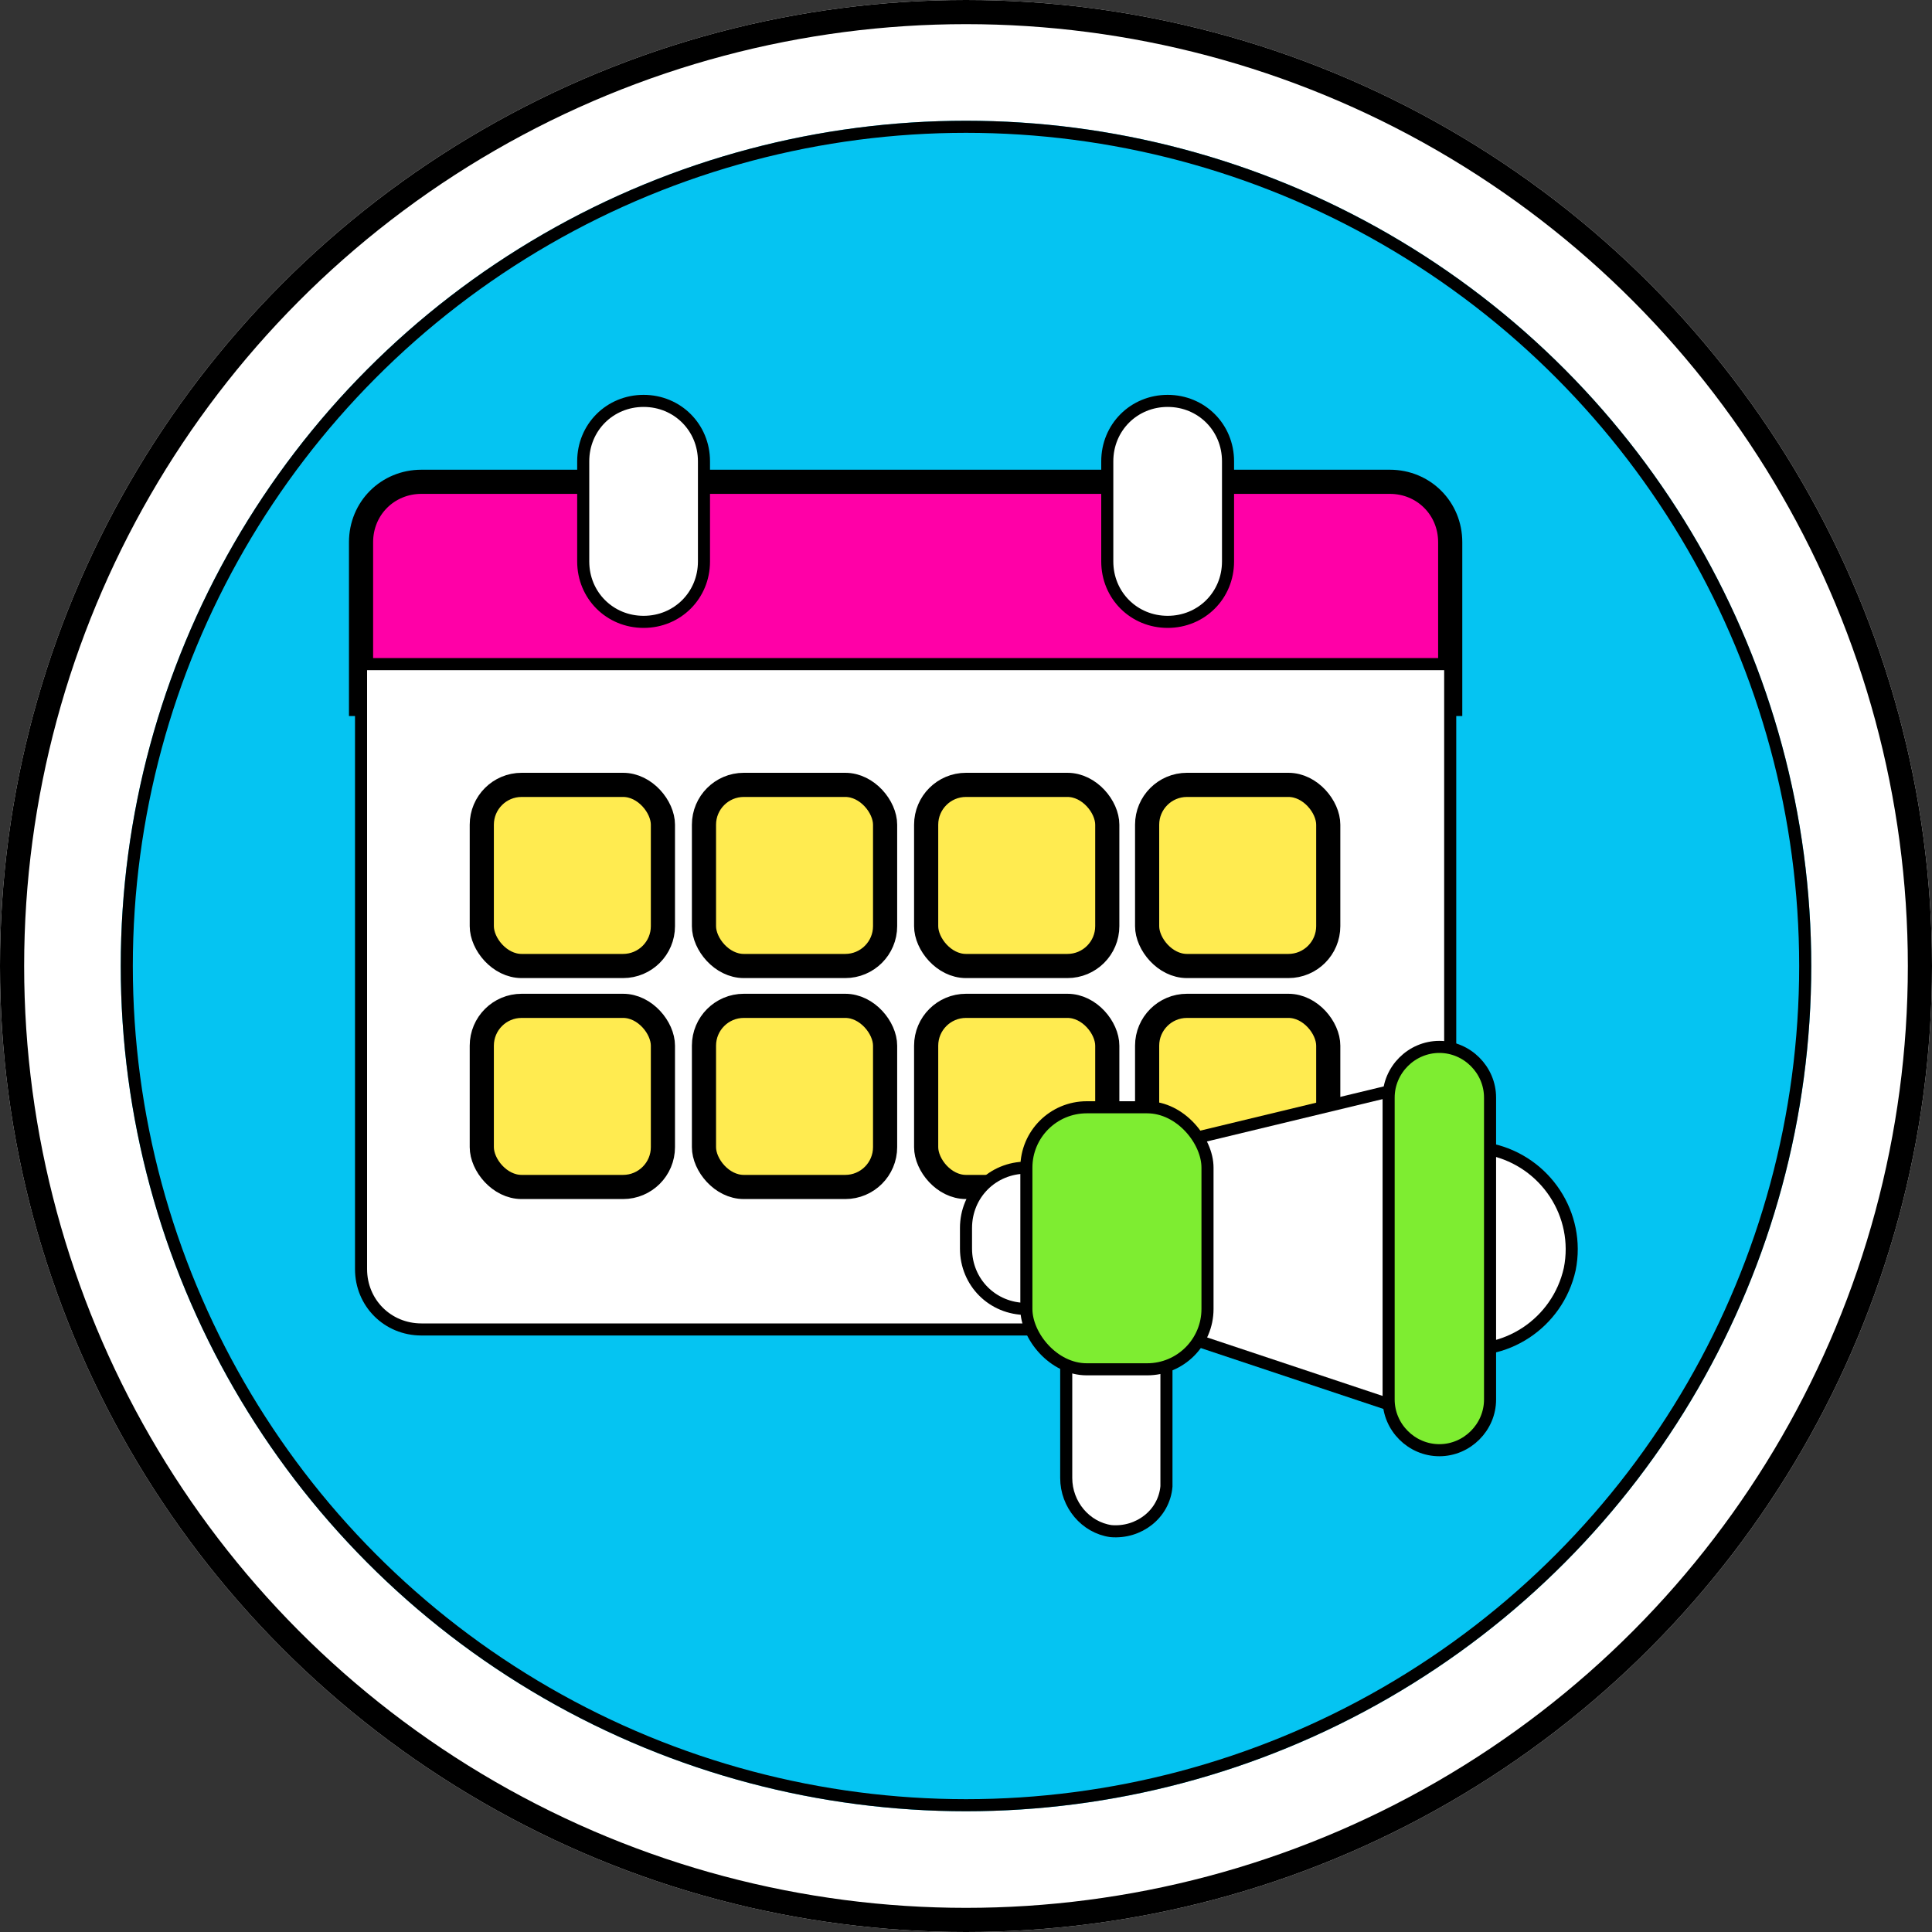
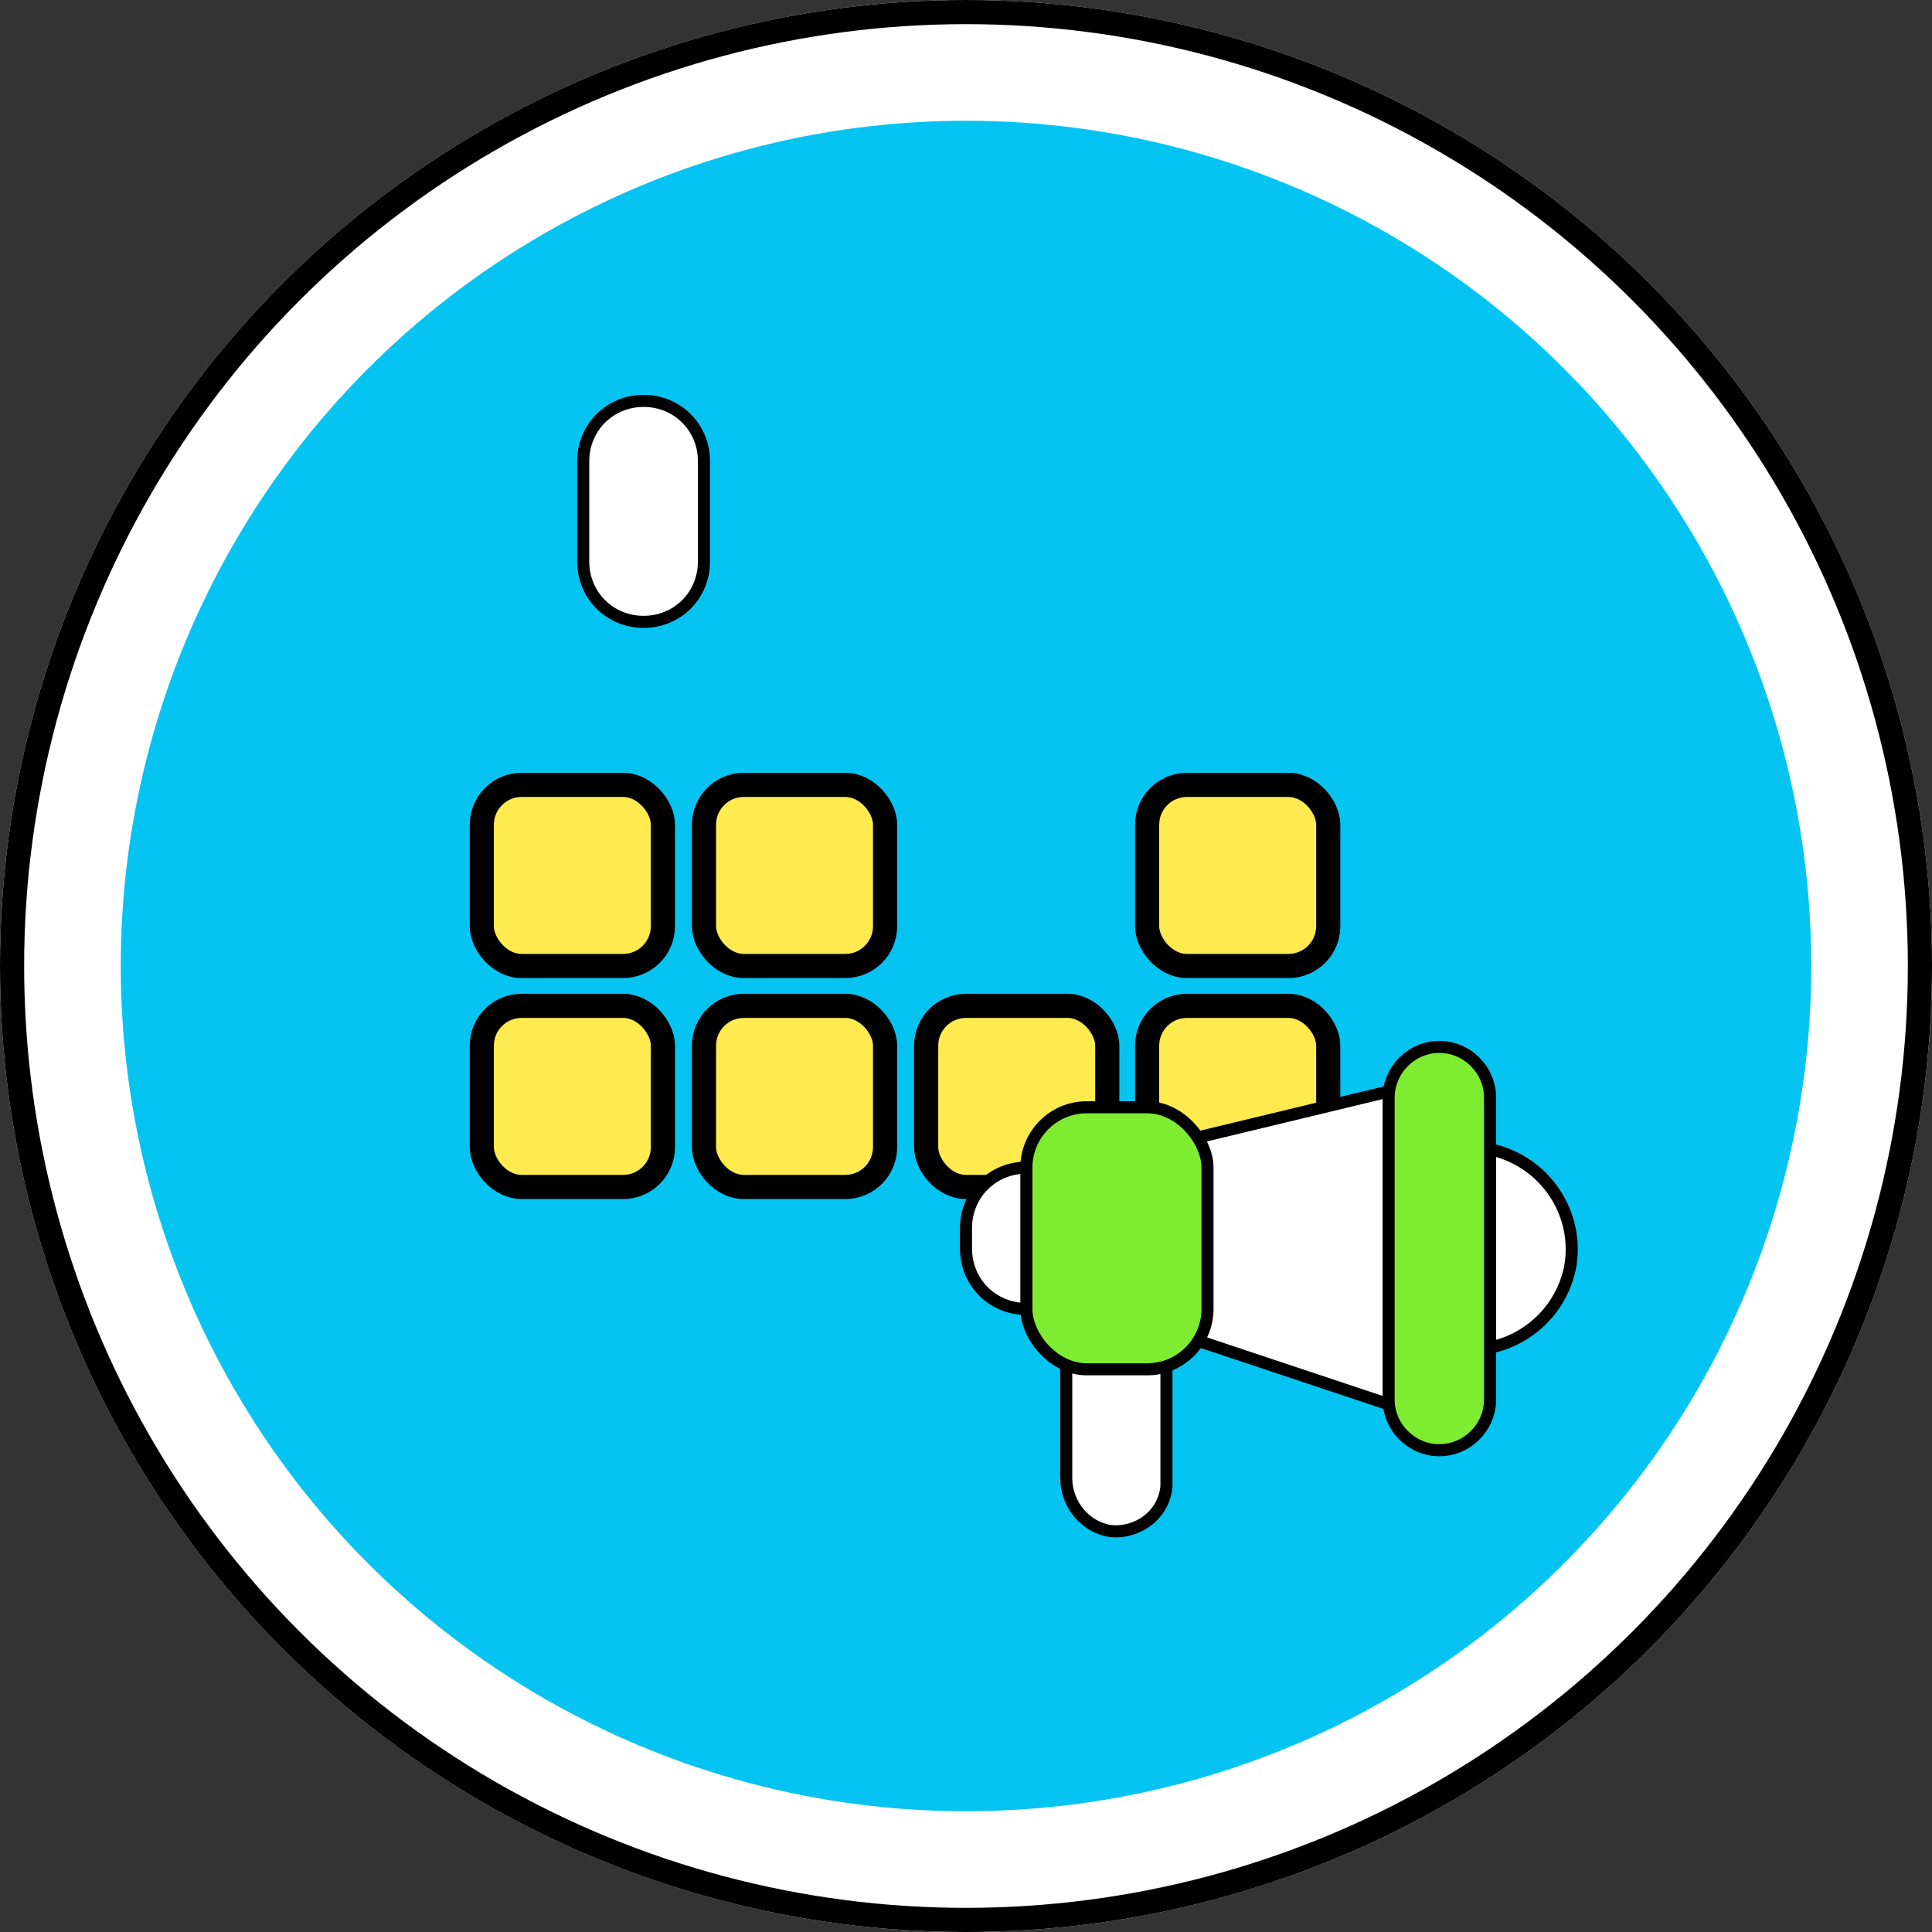
<svg xmlns="http://www.w3.org/2000/svg" id="_レイヤー_1" data-name=" レイヤー 1" version="1.1" viewBox="0 0 160 160">
  <rect x="0" y="0" width="160" height="160" fill="#333333" stroke="none" />
  <defs>
    <style>
      .cls-1 {
        fill: #05c4f2;
      }

      .cls-1, .cls-2 {
        stroke-width: 0px;
      }

      .cls-3, .cls-4, .cls-5, .cls-6, .cls-7, .cls-8 {
        stroke: #000;
      }

      .cls-3, .cls-2 {
        fill: #fff;
      }

      .cls-3, .cls-8 {
        stroke-miterlimit: 10;
      }

      .cls-4 {
        fill: #ffeb50;
      }

      .cls-4, .cls-6, .cls-7 {
        stroke-width: 2px;
      }

      .cls-5, .cls-7 {
        fill: none;
      }

      .cls-6 {
        fill: #ff00a7;
      }

      .cls-8 {
        fill: #7eed31;
      }
    </style>
  </defs>
  <g id="_楕円形_58" data-name=" 楕円形 58">
    <circle class="cls-2" cx="80" cy="80" r="80" />
    <circle class="cls-7" cx="80" cy="80" r="79" />
  </g>
  <g id="_楕円形_57" data-name=" 楕円形 57">
    <circle class="cls-1" cx="80" cy="80" r="70" />
-     <circle class="cls-5" cx="80" cy="80" r="69.5" />
  </g>
  <g id="Ikon">
    <path class="cls-3" d="M120.1,95.2v16.4c4.5.9,8.9-2,9.9-6.5.9-4.5-2-8.9-6.5-9.9-1.1-.2-2.2-.2-3.3,0h0Z" />
-     <path class="cls-6" d="M115.1,39.9H34.9c-2.8,0-5,2.2-5,5v13.4h90.2v-13.4c0-2.8-2.2-5-5-5Z" />
-     <path class="cls-3" d="M29.9,55v50.1c0,2.8,2.2,5,5,5h80.2c2.8,0,5-2.2,5-5v-50.1H29.9Z" />
    <path class="cls-3" d="M53.3,33.2c-2.8,0-5,2.2-5,5v8.3c0,2.8,2.2,5,5,5s5-2.2,5-5v-8.3c0-2.8-2.2-5-5-5Z" />
-     <path class="cls-3" d="M96.7,33.2c-2.8,0-5,2.2-5,5v8.3c0,2.8,2.2,5,5,5s5-2.2,5-5v-8.3c0-2.8-2.2-5-5-5Z" />
    <rect class="cls-4" x="58.3" y="65" width="15" height="15" rx="3.3" ry="3.3" />
    <rect class="cls-4" x="39.9" y="65" width="15" height="15" rx="3.3" ry="3.3" />
    <rect class="cls-4" x="95" y="65" width="15" height="15" rx="3.3" ry="3.3" />
-     <rect class="cls-4" x="76.7" y="65" width="15" height="15" rx="3.3" ry="3.3" />
    <rect class="cls-4" x="58.3" y="83.3" width="15" height="15" rx="3.3" ry="3.3" />
    <rect class="cls-4" x="39.9" y="83.3" width="15" height="15" rx="3.3" ry="3.3" />
    <rect class="cls-4" x="95" y="83.3" width="15" height="15" rx="3.3" ry="3.3" />
    <rect class="cls-4" x="76.7" y="83.3" width="15" height="15" rx="3.3" ry="3.3" />
    <path class="cls-3" d="M96.7,94.8v15.4l19.5,6.5v-26.6c0,0-19.5,4.7-19.5,4.7Z" />
    <path class="cls-3" d="M85,96.7c-2.8,0-5,2.2-5,5v1.7c0,2.8,2.2,5,5,5h3.3v-11.7h-3.3Z" />
    <path class="cls-3" d="M88.3,110.1v12.3c0,2.2,1.6,4.1,3.7,4.4,2.3.2,4.4-1.4,4.6-3.7v-12.9h-8.3,0Z" />
    <path class="cls-8" d="M119.2,86.7c-2.3,0-4.2,1.9-4.2,4.2v25c0,2.3,1.9,4.2,4.2,4.2s4.2-1.9,4.2-4.2v-25c0-2.3-1.9-4.2-4.2-4.2Z" />
    <rect class="cls-8" x="85" y="91.7" width="15" height="21.7" rx="5" ry="5" />
  </g>
</svg>